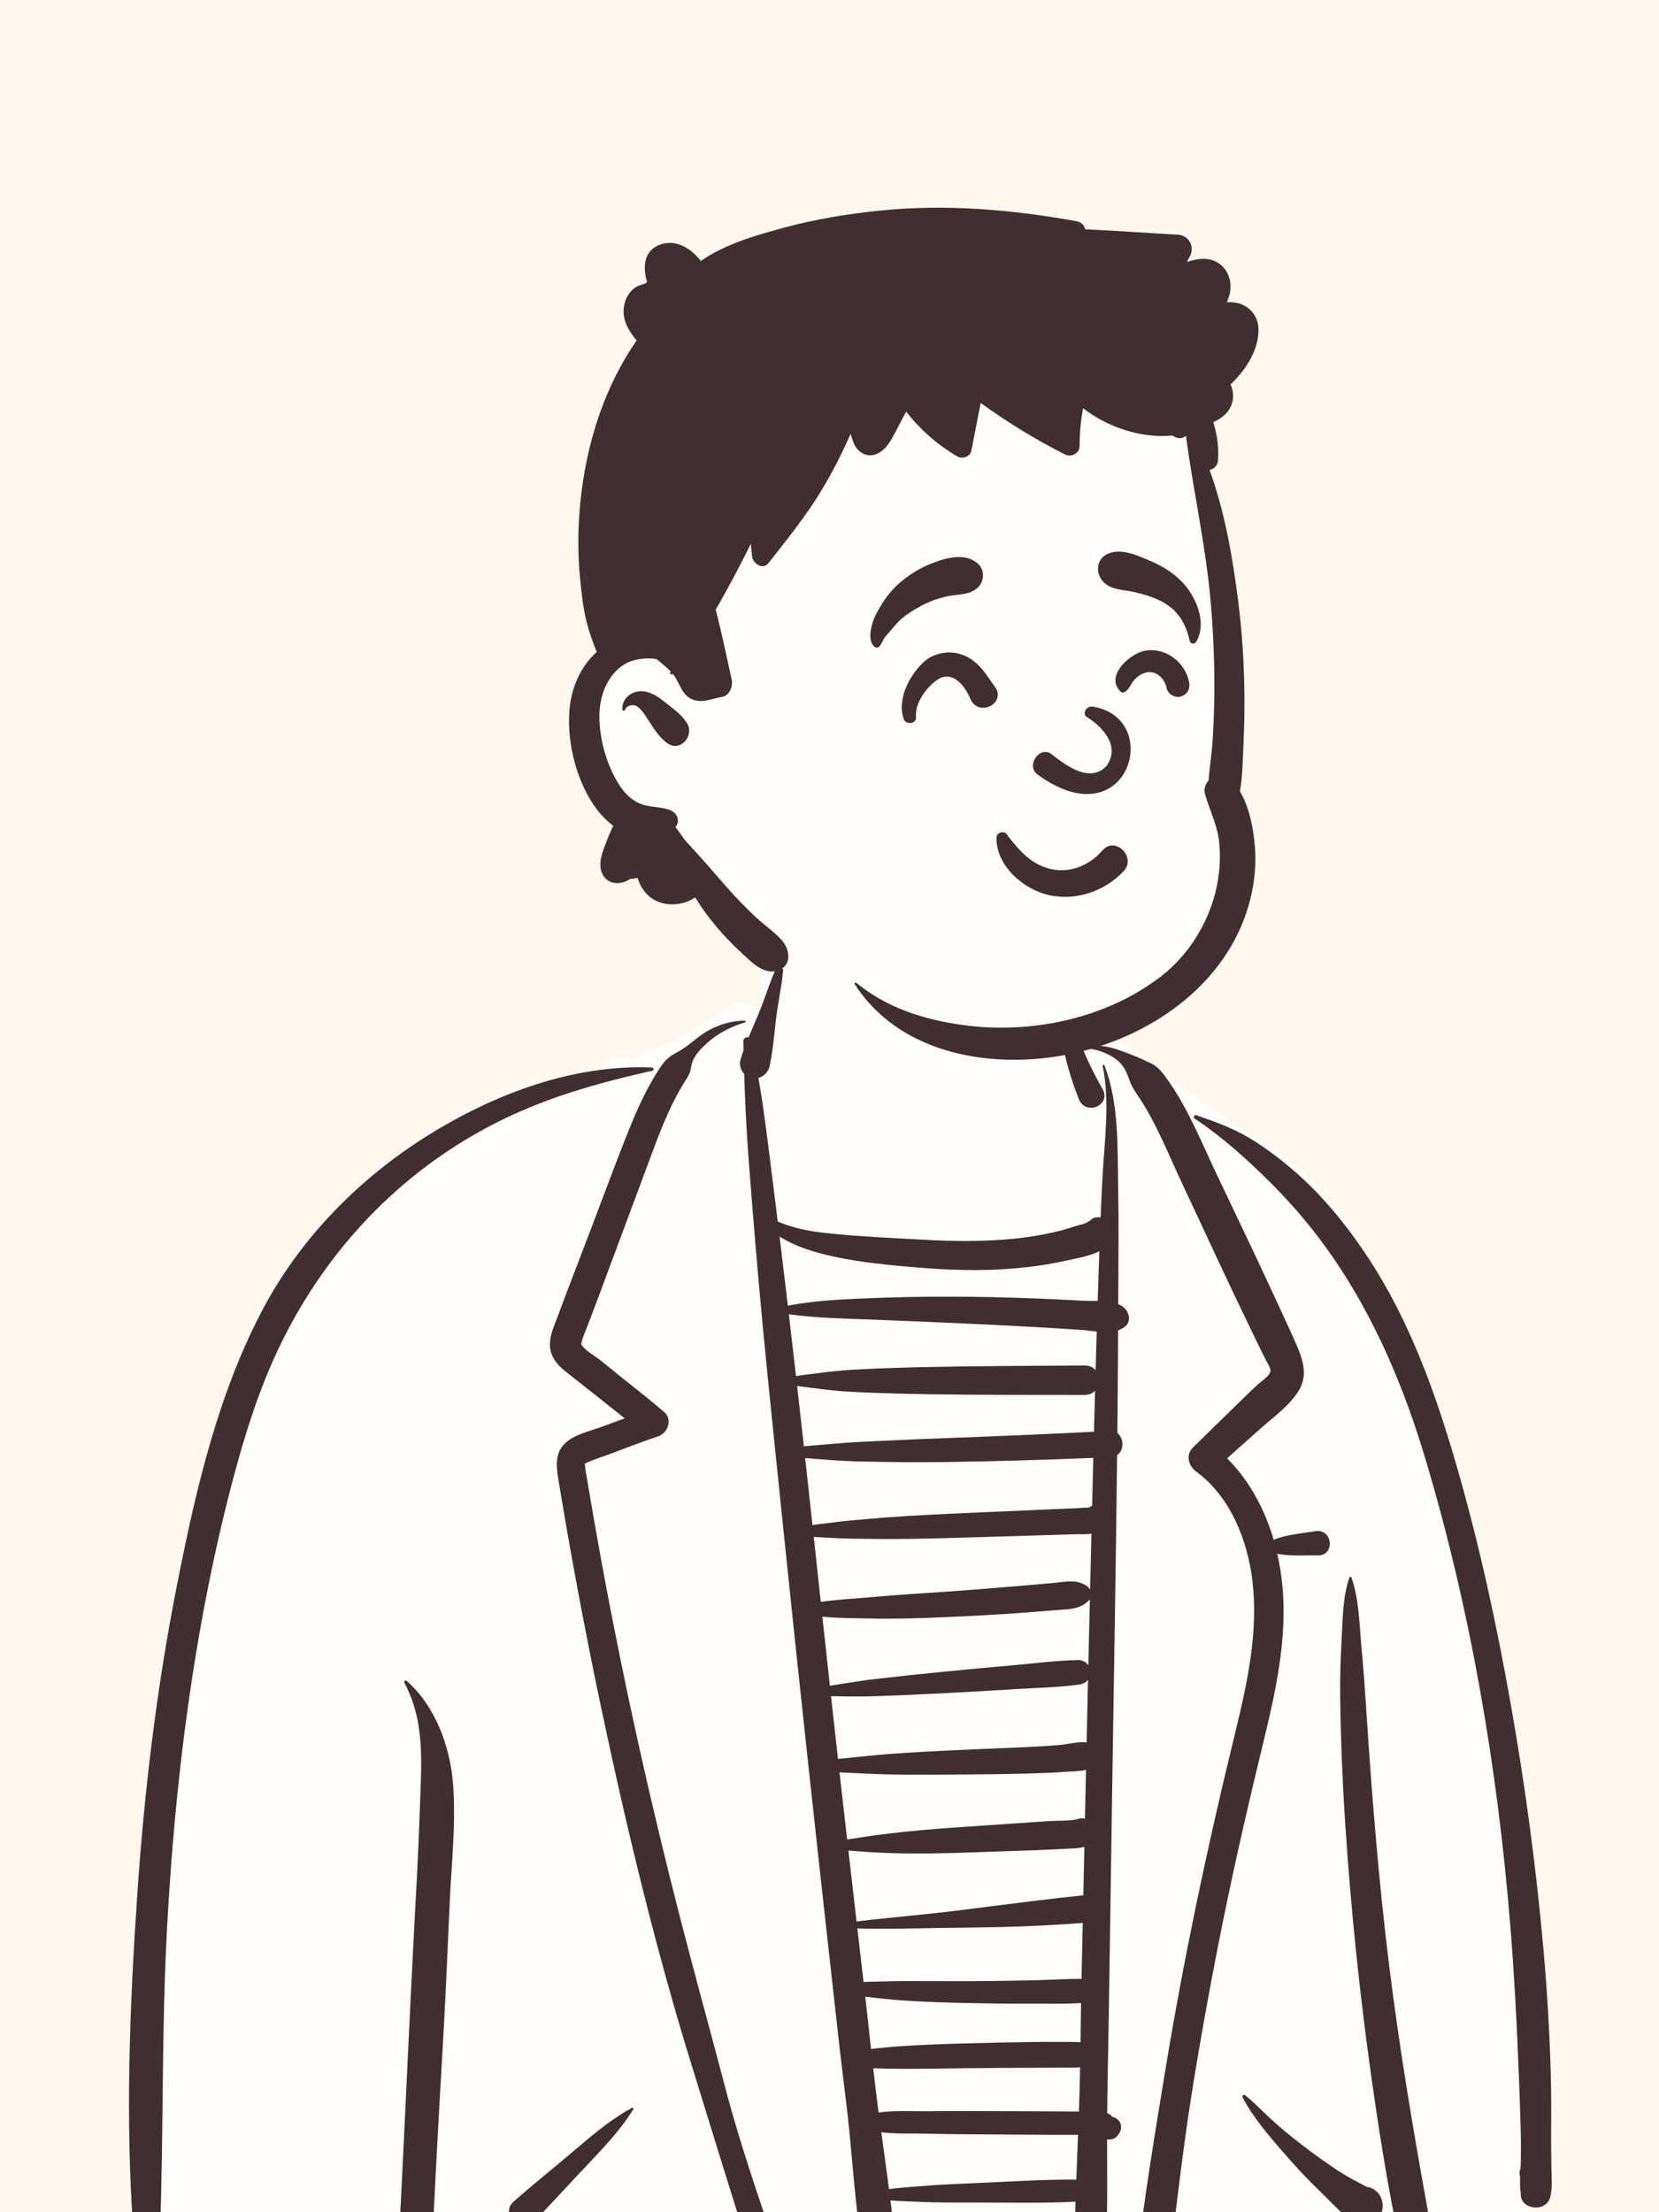
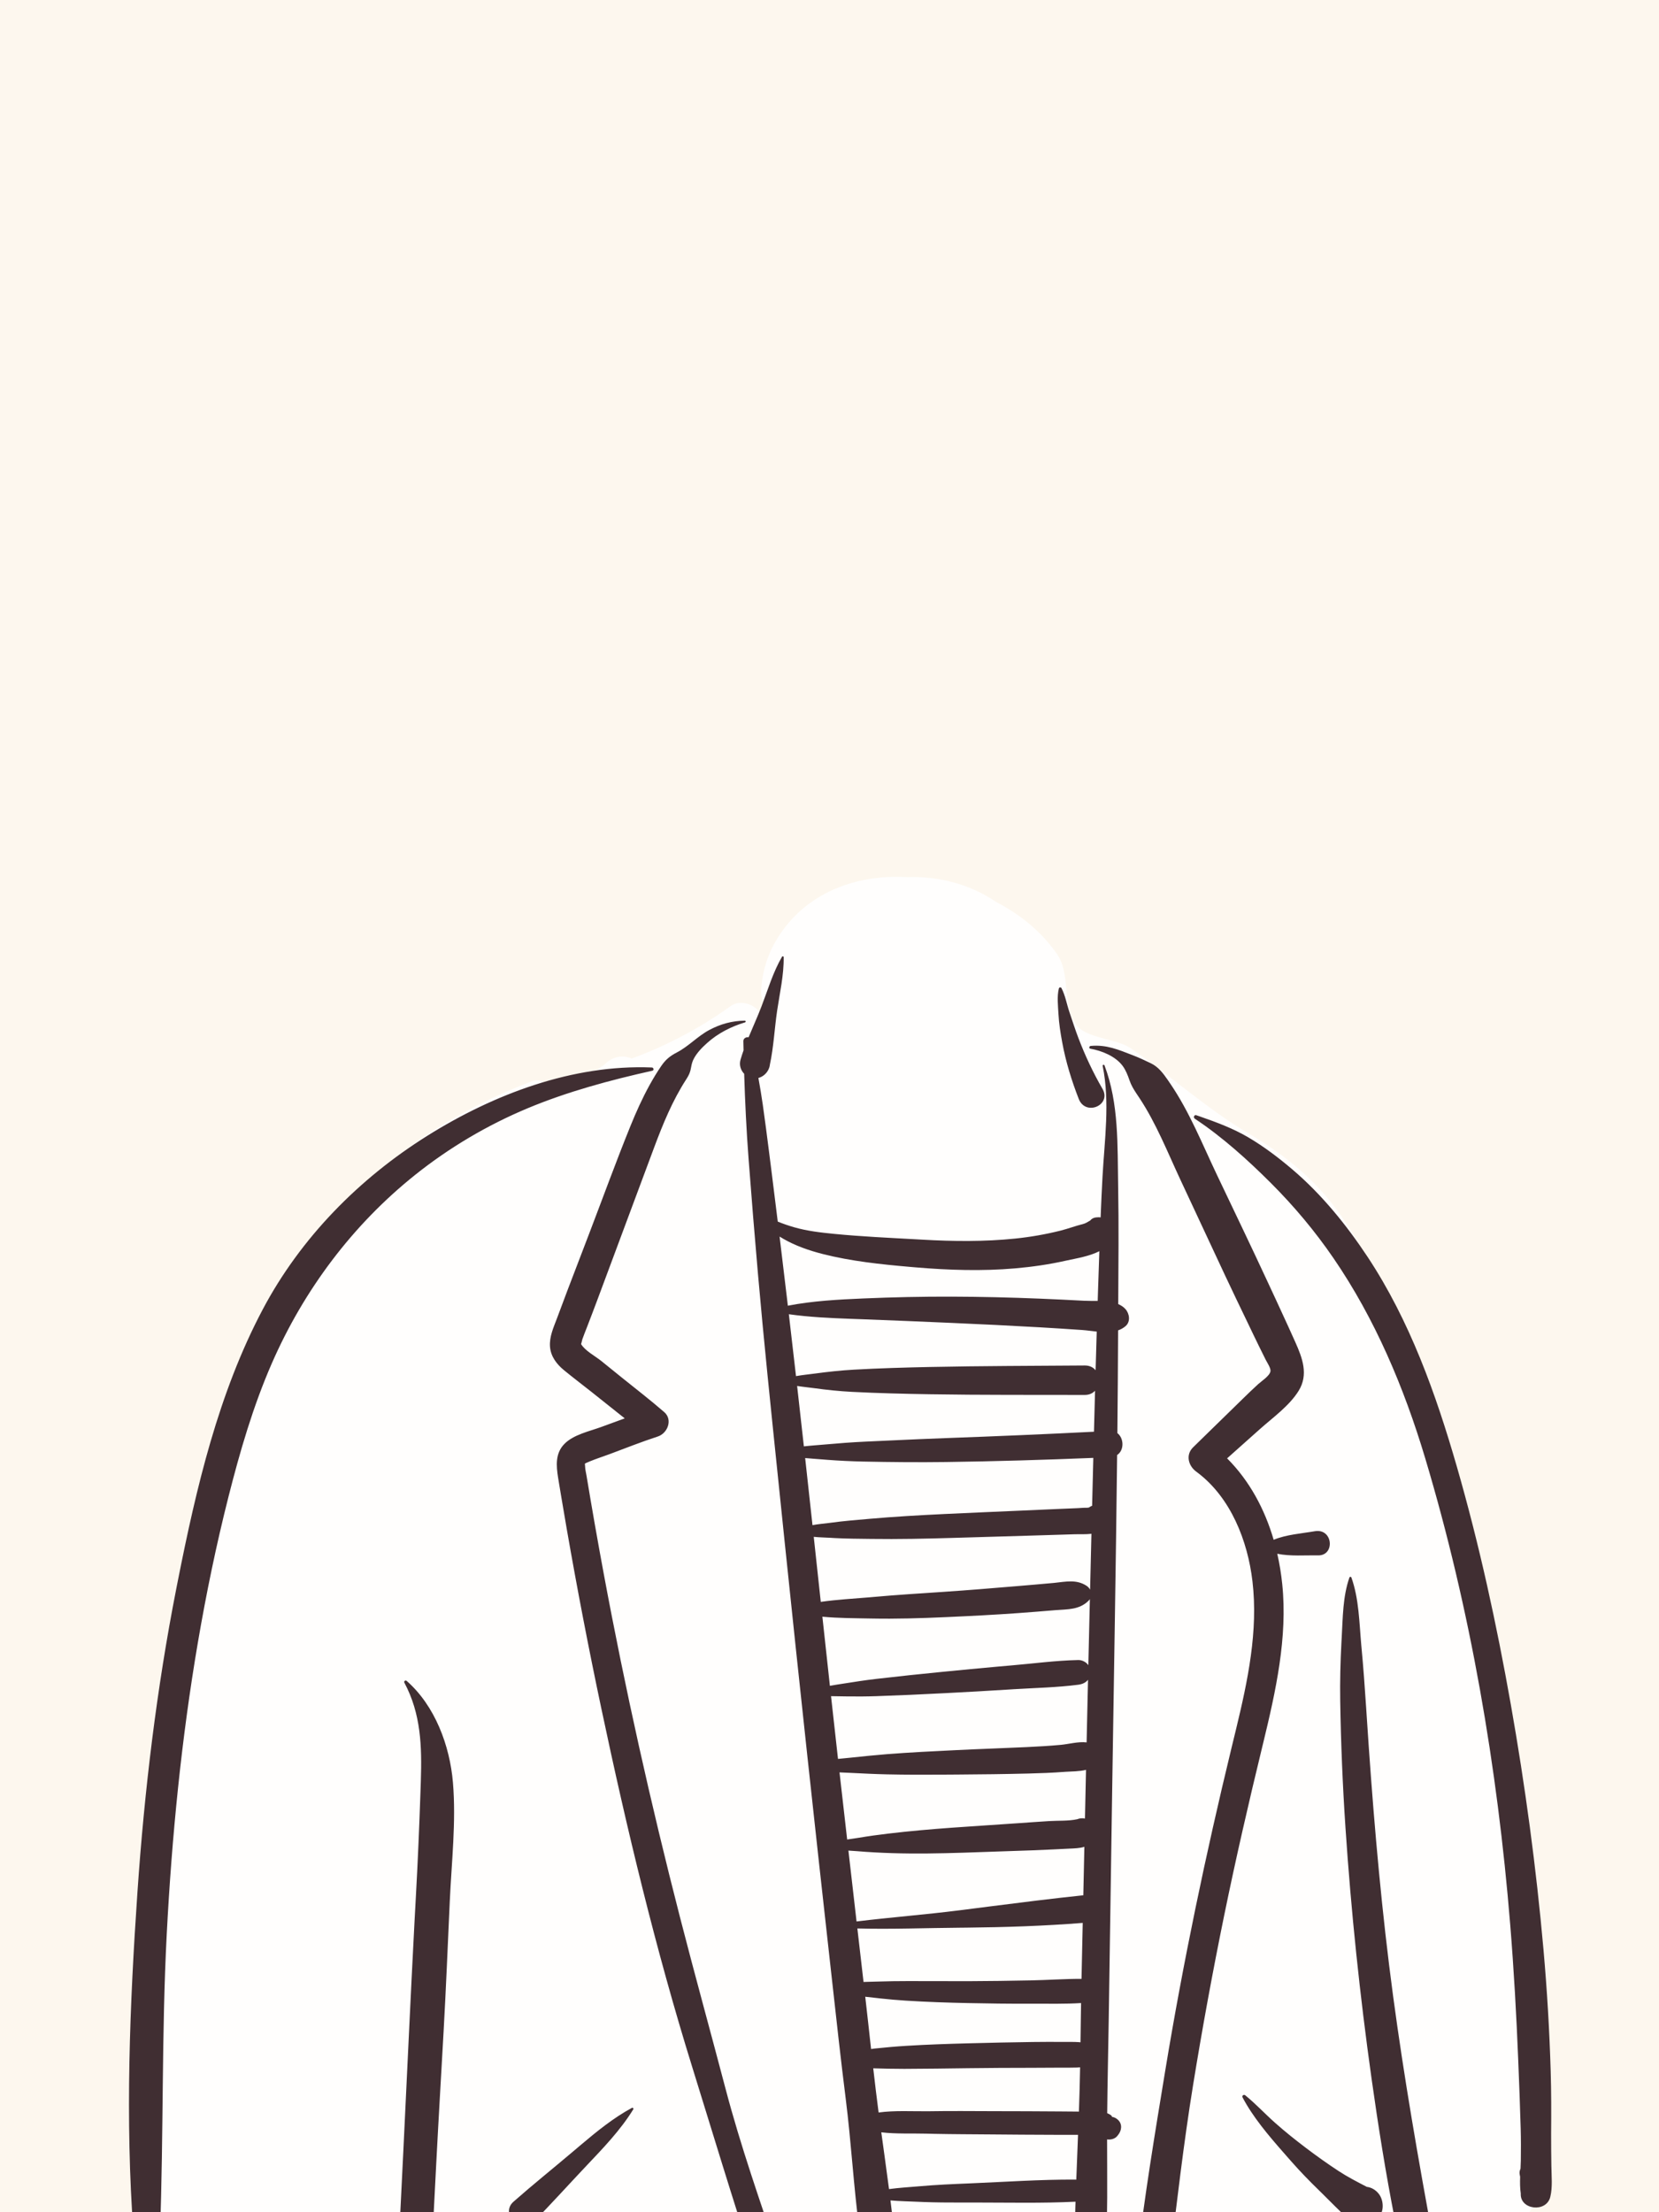
<svg xmlns="http://www.w3.org/2000/svg" width="219" height="292" viewBox="0 0 219 292" fill="none">
  <rect x="0" y="0" width="219" height="292" fill="#808080" stroke="none" />
  <g clip-path="url(#clip0_2246_4882)">
    <rect width="219" height="292" fill="#FDF7EE" />
    <path fill-rule="evenodd" clip-rule="evenodd" d="M203.451 284.163C203.062 276.934 202.584 269.71 202.011 262.492C200.87 248.115 199.376 233.727 196.891 219.515C194.438 205.493 191.006 191.858 186.061 178.496C183.767 172.297 181.283 167.008 177.679 161.436C174.271 156.167 169.922 152.597 164.504 149.416C159.623 146.55 153.952 141.578 149.27 138.369C147.316 137.03 143.294 137.119 141.954 135.137C140.199 132.542 141.337 128.57 139.567 125.984C137.545 123.026 134.712 120.729 131.517 119.06C128.029 116.699 123.922 115.631 119.804 115.778C113.731 115.41 107.615 117.342 103.716 122.284C101.77 124.75 100.634 127.595 100.477 130.745C100.436 131.565 100.699 132.211 101.133 132.677C100.876 133.021 100.62 133.364 100.366 133.71C99.569 132.529 97.704 131.902 96.462 132.793C92.398 135.709 88.006 138.028 83.371 139.727C82.286 139.214 80.973 139.452 80.044 140.289C79.667 140.629 79.267 140.92 78.849 141.166C77.13 141.632 75.385 142.021 73.614 142.322C73.059 142.416 72.589 142.731 72.233 143.155C71.705 142.662 70.98 142.425 70.169 142.734C60.814 146.299 51.979 151.837 45.263 159.34C37.823 167.653 33.916 177.993 30.941 188.587C27.72 200.056 25.662 211.809 23.934 223.582C22.182 235.512 20.457 247.487 19.252 259.486C18.574 266.238 18.315 273.051 18.622 279.833C18.775 283.222 19.085 286.6 19.578 289.957C19.693 290.743 19.813 291.647 20.007 292.55C19.418 292.436 18.717 292.933 18.836 293.73C19.667 299.278 26.377 300.894 31.005 301.533C38.574 302.578 46.183 303.157 53.825 303.202C61.336 303.245 68.844 302.764 76.339 302.332C84.022 301.89 91.706 301.445 99.389 300.995C130.173 299.191 160.958 297.406 191.742 295.601C194.554 295.436 197.766 295.213 200.175 293.582C203.477 291.347 203.647 287.794 203.451 284.163Z" fill="#FFFEFD" />
    <path fill-rule="evenodd" clip-rule="evenodd" d="M53.382 222.109C53.275 221.909 53.523 221.729 53.687 221.874C57.424 225.152 59.381 230.417 59.791 235.284C60.226 240.444 59.609 245.787 59.374 250.946C59.112 256.692 58.876 262.44 58.556 268.183C58.232 274.01 57.882 279.835 57.582 285.663L56.907 298.773C56.835 300.17 56.991 301.889 56.454 303.193C55.623 305.214 53.154 304.901 52.635 303.212L52.619 303.156L52.571 303.193C52.114 301.67 52.456 299.862 52.534 298.287L53.241 283.963C53.74 273.839 54.186 263.714 54.722 253.591L54.905 250.217C55.156 245.675 55.348 241.144 55.502 236.603L55.553 235.089C55.699 230.53 55.583 226.226 53.382 222.109ZM143.974 138.059C146.056 137.862 147.628 138.552 149.518 139.279C150.342 139.595 151.121 139.961 151.911 140.34C152.9 140.814 153.536 141.652 154.145 142.538L154.471 143.016C157.007 146.73 158.713 151.015 160.637 155.059C162.889 159.789 165.163 164.509 167.366 169.262L168.454 171.603C168.997 172.774 169.539 173.945 170.073 175.121L170.996 177.166C171.923 179.241 172.754 181.435 171.433 183.575C170.204 185.565 168.027 187.105 166.303 188.644C164.864 189.927 163.426 191.211 161.986 192.494C164.961 195.472 166.958 199.222 168.132 203.243C169.8 202.548 171.835 202.415 173.56 202.114C175.974 201.694 176.269 205.347 173.991 205.302C172.309 205.269 170.335 205.441 168.609 205.087C168.909 206.408 169.127 207.749 169.265 209.094C169.99 216.144 168.406 223.234 166.753 230.055L166.617 230.615C164.822 237.997 163.12 245.399 161.597 252.843C160.071 260.302 158.698 267.793 157.48 275.309C156.24 282.959 155.362 290.651 154.419 298.342C154.276 299.506 153.543 300.503 152.257 300.503C151.185 300.503 149.96 299.503 150.095 298.342C151.068 289.967 152.448 281.636 153.819 273.318C156.181 258.994 159.154 244.795 162.574 230.689L163.171 228.232C164.71 221.861 166.106 215.297 165.334 208.725C164.706 203.374 162.467 197.668 158.044 194.344L157.909 194.244C156.876 193.487 156.478 192.038 157.496 191.041C158.144 190.406 158.792 189.772 159.441 189.138L163.335 185.337L164.12 184.57C164.774 183.931 165.432 183.296 166.11 182.68C166.52 182.308 167.631 181.598 167.712 180.986C167.765 180.586 167.292 179.884 167.1 179.516L166.221 177.743C165.722 176.731 165.238 175.713 164.751 174.696C163.741 172.589 162.717 170.488 161.729 168.371L155.793 155.657C154.119 152.07 152.627 148.284 150.438 144.968L150.007 144.322C149.646 143.777 149.328 143.253 149.1 142.588C148.881 141.947 148.607 141.244 148.202 140.698C147.254 139.415 145.442 138.688 143.925 138.419C143.706 138.38 143.786 138.078 143.974 138.059ZM98.324 134.72C98.456 134.72 98.476 134.908 98.355 134.945C96.525 135.495 94.777 136.382 93.351 137.663C92.668 138.276 91.981 138.971 91.56 139.796C91.399 140.112 91.31 140.446 91.245 140.792L91.224 140.907C91.115 141.532 90.959 141.88 90.642 142.38L90.587 142.465C88.775 145.263 87.504 148.371 86.343 151.482L83.814 158.267L81.286 165.053C80.472 167.24 79.657 169.426 78.842 171.613C78.392 172.82 77.93 174.022 77.467 175.224C77.267 175.745 77.052 176.262 76.869 176.789C76.844 176.861 76.763 177.295 76.704 177.401L76.724 177.437C77.234 178.294 78.593 179.01 79.364 179.633L82.018 181.778C83.91 183.307 85.851 184.794 87.686 186.391C88.839 187.394 88.121 189.191 86.836 189.61C84.681 190.312 82.571 191.151 80.448 191.945C79.591 192.266 78.698 192.545 77.851 192.898L77.335 193.121C77.134 193.212 77.231 193.211 77.239 193.582C77.247 193.972 77.358 194.378 77.421 194.762C78.136 199.082 78.894 203.395 79.693 207.701C82.522 222.927 85.902 238.042 89.757 253.041C91.704 260.616 93.792 268.153 95.781 275.716C97.766 283.259 100.378 290.694 102.872 298.081C103.575 300.165 100.271 301.061 99.584 298.987C96.71 290.298 94.081 281.534 91.366 272.796C86.543 257.27 82.741 241.407 79.379 225.505C77.713 217.624 76.189 209.713 74.808 201.777C74.547 200.274 74.291 198.771 74.04 197.267L73.674 195.054C73.423 193.477 73.28 191.834 74.507 190.586C75.704 189.368 77.76 188.936 79.335 188.365L79.45 188.323C80.452 187.949 81.462 187.589 82.468 187.217C80.986 186.051 79.522 184.859 78.044 183.694C76.852 182.753 75.641 181.832 74.465 180.87C73.496 180.077 72.706 179.058 72.605 177.768C72.502 176.45 73.067 175.226 73.523 174.017L73.567 173.9C74.014 172.693 74.463 171.486 74.923 170.283L77.772 162.838C79.581 158.106 81.315 153.337 83.218 148.642C83.971 146.785 84.792 144.956 85.762 143.2C86.23 142.353 86.731 141.524 87.276 140.725C87.887 139.829 88.441 139.392 89.387 138.897C90.9 138.107 92.087 136.781 93.606 135.966C95.097 135.166 96.632 134.739 98.324 134.72ZM103.236 126.279C103.293 126.18 103.447 126.224 103.449 126.337C103.488 128.689 102.929 131.091 102.585 133.416C102.24 135.75 102.129 138.212 101.63 140.521C101.619 140.628 101.599 140.734 101.569 140.838L101.545 140.918C101.334 141.564 100.786 142.113 100.113 142.284C100.325 143.456 100.524 144.63 100.692 145.81C100.98 147.839 101.243 149.871 101.501 151.903L101.811 154.342C102.103 156.641 102.387 158.94 102.668 161.24C103.382 161.539 104.111 161.785 104.857 161.999C106.577 162.491 108.338 162.691 110.112 162.865C113.725 163.219 117.366 163.383 120.992 163.584L121.769 163.628C125.845 163.861 129.944 163.903 134.01 163.485C136.027 163.277 138.027 162.929 139.993 162.436C140.993 162.186 141.964 161.812 142.961 161.567C143.292 161.485 143.587 161.298 143.918 161.098C144.066 160.912 144.272 160.771 144.541 160.717L144.614 160.704L144.686 160.694L144.711 160.683L144.709 160.69C144.913 160.663 145.107 160.663 145.29 160.688C145.362 158.895 145.441 157.102 145.54 155.309C145.805 150.494 146.538 145.471 145.56 140.698C145.527 140.538 145.746 140.481 145.803 140.631C147.721 145.684 147.505 151.209 147.602 156.527C147.697 161.728 147.639 166.932 147.614 172.134C147.986 172.293 148.319 172.508 148.582 172.809C149.108 173.412 149.259 174.459 148.582 175.041C148.282 175.299 147.95 175.478 147.597 175.602C147.578 180.121 147.546 184.64 147.501 189.16C148.361 189.824 148.441 191.4 147.469 192.055C147.307 206.69 147.041 221.325 146.82 235.958L146.358 266.658C146.296 270.749 146.194 274.839 146.158 278.929L146.187 278.94L146.289 278.988C146.461 279.068 146.718 279.199 146.771 279.333C146.785 279.368 146.788 279.392 146.787 279.41C147.069 279.45 147.348 279.583 147.59 279.812C148.187 280.379 148.066 281.234 147.59 281.811L147.463 281.966C147.166 282.325 146.603 282.464 146.144 282.391C146.148 284.943 146.165 287.497 146.157 290.049C146.154 290.829 146.142 291.609 146.129 292.388L146.097 294.258C146.075 295.325 145.981 296.68 144.888 297.16C143.654 297.7 142.549 297.257 142.049 296.005C141.914 295.666 141.943 295.35 141.992 295.015C141.977 294.511 141.898 293.928 141.908 293.46L141.949 291.511C141.955 291.21 141.967 290.91 141.976 290.61L141.94 290.613C137.559 290.826 133.146 290.722 128.757 290.72L126.805 290.722C125.177 290.724 123.545 290.715 121.918 290.653L121.309 290.627C120.091 290.57 118.811 290.552 117.548 290.443C117.709 291.738 117.86 293.034 117.993 294.332C118.12 295.562 116.85 296.607 115.717 296.607C114.371 296.607 113.602 295.55 113.441 294.332C112.68 288.585 112.369 282.784 111.642 277.034C110.992 271.883 110.427 266.721 109.854 261.56L109.662 259.84C107.563 241.06 105.526 222.274 103.576 203.478L102.669 194.692C101.752 185.836 100.83 176.979 100.053 168.11C99.608 163.04 99.198 157.968 98.813 152.893C98.53 149.164 98.352 145.456 98.237 141.734C97.781 141.265 97.552 140.58 97.754 139.873C97.872 139.46 98.01 139.049 98.154 138.639C98.145 138.237 98.136 137.834 98.128 137.431C98.121 137.049 98.508 136.853 98.819 136.916C99.382 135.552 100.003 134.199 100.521 132.847C101.36 130.66 102.051 128.303 103.236 126.279ZM56.404 149.92C65.17 144.428 75.605 140.477 86.055 140.902C86.293 140.912 86.36 141.274 86.113 141.329C80.539 142.573 74.903 144.088 69.626 146.294C64.333 148.506 59.3 151.485 54.818 155.065C46.547 161.67 40.119 170.26 35.886 179.944C33.407 185.617 31.669 191.606 30.152 197.597C28.546 203.937 27.223 210.346 26.122 216.793C23.949 229.529 22.683 242.404 22.01 255.302C21.325 268.422 21.607 281.551 21.119 294.673C21.034 296.947 17.784 296.902 17.618 294.673C16.511 279.754 17.125 264.598 18.148 249.689C19.069 236.287 20.677 222.913 23.265 209.727L23.491 208.584C25.91 196.384 28.829 183.889 34.68 172.84C39.674 163.408 47.385 155.571 56.404 149.92ZM178.132 208.227C178.177 208.096 178.35 208.098 178.396 208.227C179.396 211.024 179.432 214.179 179.697 217.127L179.718 217.353C179.973 220.042 180.165 222.734 180.343 225.428L180.409 226.438C181.125 237.429 182.02 248.407 183.368 259.34C184.712 270.232 186.528 281.047 188.492 291.842C188.711 293.044 188.179 294.268 186.918 294.614C185.807 294.919 184.38 294.235 184.145 293.04C182.925 286.844 181.939 280.64 181.059 274.391C179.511 263.386 178.355 252.331 177.612 241.243C177.239 235.674 177.009 230.107 176.918 224.526C176.876 221.937 176.943 219.341 177.081 216.754L177.114 216.157C177.266 213.513 177.251 210.749 178.132 208.227ZM83.411 278.231C83.528 278.168 83.673 278.298 83.599 278.419C81.902 281.177 79.605 283.555 77.386 285.898C75.066 288.348 72.803 290.871 70.436 293.273C68.726 295.008 65.975 292.209 67.78 290.617C70.317 288.38 72.97 286.253 75.553 284.065L76.683 283.108C78.8 281.32 80.981 279.547 83.411 278.231ZM164.029 276.85C163.903 276.609 164.192 276.413 164.389 276.573C165.758 277.686 166.985 279.014 168.307 280.188C169.616 281.352 170.975 282.437 172.37 283.495C173.771 284.558 175.202 285.578 176.672 286.544C177.892 287.344 179.149 287.986 180.426 288.651C181.017 288.727 181.565 289.017 182.003 289.567C182.696 290.437 182.77 292.077 181.809 292.833L181.636 292.968C180.514 293.849 179.182 293.957 178.078 292.968C176.845 291.864 175.68 290.649 174.495 289.483L174.14 289.135C172.867 287.898 171.626 286.622 170.455 285.288L169.396 284.083C167.43 281.842 165.384 279.427 164.029 276.85ZM157.723 147.662C157.495 147.511 157.635 147.105 157.917 147.202L158.432 147.38C160.587 148.129 162.804 148.959 164.76 150.111C166.862 151.349 168.803 152.824 170.657 154.407C174.495 157.682 177.761 161.709 180.536 165.907C186.104 174.331 189.547 183.979 192.327 193.632C195.292 203.924 197.574 214.438 199.438 224.982C201.331 235.697 202.792 246.509 203.752 257.348C204.225 262.687 204.543 268.03 204.702 273.388C204.785 276.144 204.782 278.899 204.759 281.656C204.753 282.365 204.758 283.074 204.766 283.783L204.793 285.909C204.807 287.254 204.968 288.666 204.649 289.98C204.134 292.094 200.637 291.7 200.752 289.539C200.647 288.82 200.642 288.077 200.67 287.332C200.653 287.236 200.635 287.138 200.615 287.039C200.558 286.753 200.606 286.489 200.719 286.261C200.737 285.904 200.753 285.549 200.759 285.2C200.782 283.781 200.78 282.366 200.741 280.947C200.658 277.955 200.539 274.962 200.419 271.971C200.179 265.994 199.844 260.014 199.36 254.052C197.673 233.298 194.112 212.425 188.131 192.458C185.353 183.186 181.523 174.084 176.031 166.072C173.593 162.514 170.842 159.229 167.793 156.18C164.724 153.111 161.343 150.059 157.723 147.662ZM116.336 281.453L116.75 284.45C116.957 285.949 117.163 287.448 117.357 288.948C118.68 288.767 120.034 288.692 121.309 288.579C123.54 288.381 125.788 288.285 128.026 288.193C132.655 288.002 137.307 287.671 141.94 287.694C141.988 287.694 142.033 287.698 142.078 287.701L142.308 281.788L139.052 281.783C136.294 281.778 133.536 281.755 130.778 281.731C128.294 281.71 125.809 281.706 123.325 281.655L122.261 281.629C120.377 281.579 118.297 281.683 116.336 281.453ZM142.581 272.87C142.448 272.885 142.313 272.898 142.169 272.904C141.524 272.932 140.874 272.913 140.229 272.918C138.855 272.93 137.481 272.939 136.107 272.939C133.359 272.939 130.611 272.955 127.864 272.989C125.035 273.023 122.209 273.072 119.38 273.077C118.01 273.08 116.643 273.044 115.273 273.005C115.495 274.952 115.727 276.896 115.982 278.837C118.11 278.549 120.398 278.694 122.477 278.674L122.747 278.671C125.586 278.622 128.426 278.658 131.265 278.662C134.185 278.665 137.105 278.675 140.025 278.698L142.425 278.718L142.429 278.597C142.5 276.69 142.545 274.78 142.581 272.87ZM114.218 263.558C114.484 265.856 114.734 268.157 114.988 270.458C115.157 270.432 115.329 270.409 115.503 270.391C116.876 270.247 118.245 270.124 119.622 270.039C122.368 269.869 125.114 269.779 127.864 269.706C130.692 269.63 133.52 269.572 136.349 269.532C137.724 269.512 139.097 269.514 140.472 269.524C141.116 269.528 141.768 269.508 142.411 269.551C142.488 269.556 142.561 269.564 142.634 269.573L142.682 266.119C142.691 265.543 142.699 264.967 142.709 264.392C140.584 264.523 138.425 264.473 136.302 264.474L135.813 264.475C133.146 264.487 130.478 264.45 127.811 264.395C125.06 264.338 122.314 264.248 119.568 264.072C118.455 264.001 117.351 263.906 116.244 263.784L115.691 263.721C115.209 263.664 114.714 263.618 114.218 263.558ZM142.928 253.811C137.812 254.217 132.723 254.386 127.594 254.437L126.824 254.444C122.291 254.478 117.721 254.665 113.177 254.545C113.449 256.899 113.72 259.254 113.993 261.608C114.643 261.578 115.297 261.577 115.933 261.554C117.227 261.508 118.516 261.496 119.811 261.493C122.477 261.487 125.144 261.51 127.811 261.505C130.559 261.499 133.307 261.453 136.055 261.401C138.283 261.359 140.535 261.192 142.769 261.198L142.928 253.811ZM143.144 243.766C142.552 243.963 141.852 243.975 141.084 244.011L139.104 244.109C138.186 244.154 137.268 244.196 136.349 244.23C133.289 244.342 130.228 244.447 127.167 244.544C124.03 244.643 120.879 244.701 117.741 244.602C116.205 244.554 114.681 244.473 113.149 244.345C112.77 244.314 112.384 244.293 111.997 244.266C112.354 247.385 112.712 250.504 113.071 253.623C117.593 253.069 122.15 252.723 126.666 252.149L130.75 251.628C134.831 251.107 138.91 250.596 143.006 250.166L143.144 243.766ZM143.362 233.61C142.492 233.825 141.501 233.814 140.666 233.867L140.511 233.877C138.928 233.997 137.342 234.057 135.755 234.096C132.646 234.173 129.535 234.211 126.425 234.23L124.555 234.242C122.062 234.256 119.57 234.263 117.076 234.205C115.476 234.168 113.88 234.089 112.282 234.009C111.803 233.985 111.313 233.969 110.822 233.945C111.156 236.898 111.494 239.851 111.831 242.804C112.356 242.72 112.883 242.657 113.386 242.572C114.675 242.354 115.961 242.181 117.258 242.025C120.069 241.689 122.894 241.446 125.717 241.242C128.616 241.032 131.517 240.854 134.417 240.651L136.47 240.506C137.154 240.459 137.839 240.413 138.524 240.371C139.693 240.299 141.052 240.38 142.212 240.126C142.526 239.995 142.875 239.965 143.224 240.04L143.362 233.61ZM143.626 221.722C143.325 222.104 142.875 222.304 142.339 222.374C139.548 222.736 136.684 222.794 133.869 222.964L133.373 222.996C130.466 223.187 127.557 223.338 124.648 223.492C121.66 223.651 118.672 223.78 115.681 223.884C114.411 223.928 113.135 223.933 111.864 223.917L111.319 223.909C110.797 223.9 110.25 223.901 109.702 223.884C110.005 226.645 110.311 229.407 110.622 232.167C111.181 232.107 111.74 232.06 112.282 232.003C113.879 231.834 115.475 231.667 117.076 231.541C120.11 231.302 123.146 231.158 126.186 231.008C129.296 230.854 132.407 230.752 135.517 230.607C137.025 230.536 138.533 230.449 140.036 230.31C141.09 230.213 142.342 229.854 143.441 229.986C143.501 227.231 143.564 224.477 143.626 221.722ZM143.871 211.073C143.823 211.147 143.768 211.218 143.7 211.284C142.471 212.498 140.956 212.405 139.328 212.532L139.228 212.54C137.631 212.674 136.034 212.802 134.436 212.917C131.242 213.147 128.041 213.309 124.842 213.452C121.569 213.599 118.274 213.701 114.997 213.634C112.898 213.591 110.7 213.599 108.56 213.394C108.888 216.436 109.219 219.477 109.552 222.518C110.154 222.404 110.76 222.318 111.333 222.227C112.779 222 114.227 221.771 115.681 221.604C118.587 221.27 121.494 220.957 124.406 220.674C126.896 220.433 129.385 220.188 131.877 219.968L133.373 219.838C136.346 219.588 139.357 219.176 142.339 219.115C142.831 219.105 143.387 219.372 143.668 219.795C143.734 216.887 143.803 213.98 143.871 211.073ZM144.077 202.452C143.318 202.544 142.5 202.492 141.799 202.515C140.028 202.572 138.256 202.626 136.484 202.678L125.853 202.992C122.234 203.099 118.602 203.179 114.981 203.127C113.388 203.105 111.788 203.102 110.196 203.016L109.666 202.984C109.01 202.94 108.206 202.934 107.421 202.854L108.348 211.439C110.478 211.131 112.673 211.016 114.785 210.836L115.237 210.796C118.352 210.512 121.482 210.324 124.602 210.113C127.803 209.897 131 209.634 134.197 209.364C135.794 209.23 137.392 209.096 138.989 208.949L139.186 208.93C140.694 208.773 142.112 208.438 143.448 209.327C143.643 209.456 143.796 209.63 143.901 209.825C143.959 207.367 144.016 204.909 144.077 202.452ZM144.325 192.433C137.851 192.694 131.375 192.892 124.896 192.978C121.249 193.027 117.607 192.993 113.96 192.917C112.379 192.884 110.785 192.808 109.205 192.687L108.613 192.639C107.862 192.576 107.073 192.53 106.287 192.455C106.612 195.406 106.934 198.358 107.254 201.311C108.026 201.167 108.834 201.101 109.512 201.014L109.666 200.994C111.349 200.762 113.048 200.627 114.739 200.479C118.033 200.188 121.343 200.002 124.645 199.843C128.027 199.68 131.411 199.542 134.793 199.392L138.175 199.241C138.739 199.216 139.303 199.191 139.867 199.167C140.672 199.133 141.478 199.101 142.283 199.067C142.68 199.051 143.093 198.997 143.491 199.018L143.604 199.002C143.656 198.996 143.702 198.99 143.745 198.986C143.853 198.904 143.969 198.835 144.093 198.783L144.168 198.754L144.325 192.433ZM105.225 182.939C105.526 185.596 105.823 188.254 106.117 190.912C107.04 190.807 107.974 190.748 108.856 190.669C110.634 190.51 112.42 190.37 114.203 190.288L117.767 190.123C120.143 190.013 122.519 189.907 124.896 189.82C131.403 189.583 137.91 189.311 144.412 188.979C144.458 187.176 144.506 185.373 144.554 183.571C144.242 183.905 143.791 184.125 143.198 184.123C136.371 184.105 129.539 184.144 122.713 184.032C119.296 183.976 115.883 183.893 112.47 183.718C110.8 183.632 109.121 183.458 107.463 183.228C106.757 183.13 105.983 183.061 105.225 182.939ZM104.133 173.471C104.454 176.193 104.768 178.916 105.078 181.639C105.926 181.487 106.802 181.407 107.593 181.299C109.292 181.068 111.002 180.884 112.714 180.788C116.045 180.599 119.377 180.505 122.713 180.434C129.539 180.289 136.371 180.29 143.198 180.236C143.84 180.231 144.316 180.485 144.628 180.863C144.676 179.163 144.726 177.464 144.777 175.764C144.118 175.694 143.464 175.596 142.859 175.553C141 175.424 139.14 175.305 137.279 175.198C133.395 174.976 129.509 174.786 125.623 174.617C121.736 174.448 117.848 174.282 113.959 174.138L112.259 174.076C109.555 173.976 106.805 173.849 104.133 173.471ZM102.91 163.22C103.244 165.977 103.573 168.734 103.901 171.492L104.001 172.345C107.253 171.713 110.68 171.528 113.959 171.389C117.848 171.223 121.73 171.138 125.623 171.15C129.511 171.162 133.394 171.254 137.279 171.414C139.22 171.494 141.161 171.587 143.101 171.692C143.635 171.721 144.26 171.706 144.904 171.715C144.918 171.282 144.93 170.849 144.945 170.416C145.004 168.66 145.062 166.905 145.122 165.151C143.81 165.824 142.104 166.096 140.785 166.383L140.634 166.416C138.457 166.905 136.233 167.222 134.01 167.416C129.645 167.797 125.235 167.654 120.874 167.286L120.11 167.22C116.281 166.888 112.311 166.468 108.598 165.52C106.83 165.069 105.002 164.438 103.417 163.523C103.253 163.428 103.083 163.327 102.91 163.22ZM139.782 130.462C139.82 130.313 140.043 130.279 140.117 130.418C140.633 131.397 140.824 132.573 141.182 133.622C141.568 134.75 141.927 135.887 142.352 137.001C143.24 139.329 144.288 141.567 145.537 143.724C146.774 145.859 143.31 147.384 142.4 145.046C141.46 142.633 140.688 140.138 140.221 137.588C139.992 136.344 139.789 135.083 139.723 133.819C139.666 132.734 139.514 131.521 139.782 130.462Z" fill="#402E32" />
-     <path fill-rule="evenodd" clip-rule="evenodd" d="M121.979 32.361C135.837 32.361 150.169 43.098 155.249 49.95C159.519 55.711 161.819 81.76 161.819 99.365C161.819 103.047 163.851 109.988 163.258 113.509C161.085 126.415 151.615 137.238 132.873 137.238C114.13 137.238 100.692 129.812 86.761 109.872C80.002 109.872 76.727 104.69 76.679 96.513C76.631 88.335 83.203 85.36 83.203 85.36C83.203 85.36 80.86 53.089 86.761 44.687C92.663 36.285 108.122 32.361 121.979 32.361Z" fill="#FFFEFD" />
-     <path fill-rule="evenodd" clip-rule="evenodd" d="M116.148 27.798C124.897 26.912 133.47 27.656 142.093 29.196C142.752 29.315 143.125 29.747 143.264 30.267C147.325 30.452 151.391 30.75 155.447 30.972C156.918 31.052 157.753 32.506 157.082 33.819C156.948 34.08 156.808 34.334 156.667 34.587L156.845 34.529C158.065 34.137 159.383 33.944 160.572 34.566C162.085 35.356 162.678 37.1 162.344 38.705C162.258 39.115 162.114 39.508 161.951 39.891C162.283 39.869 162.617 39.877 162.949 39.921C164.716 40.155 166.029 41.509 166.121 43.312C166.258 46.034 164.503 48.796 162.436 50.745C162.736 51.363 162.851 52.09 162.726 52.826C162.478 54.283 161.404 55.155 160.16 55.724C160.679 57.371 160.924 59.093 160.779 60.853C160.731 61.44 160.217 61.925 159.675 62.044C161.697 67.61 162.72 73.586 163.456 79.409C163.981 83.552 164.24 87.718 164.271 91.892C164.287 93.777 164.256 95.664 164.176 97.548L164.145 98.255C164.047 100.292 164.042 102.432 163.676 104.447C164.926 106.572 165.428 109.209 165.641 111.59C165.904 114.537 165.487 117.577 164.557 120.381C161.047 130.973 150.456 137.658 139.818 139.395C129.971 141.003 118.576 138.839 112.822 129.897C112.731 129.756 112.924 129.639 113.036 129.732C117.154 133.079 121.929 134.572 127.118 135.299C136.089 136.553 146.173 134.425 153.372 128.785C156.828 126.077 159.32 122.135 160.416 117.892C160.974 115.723 161.167 113.461 160.947 111.229C160.723 108.965 159.72 107.033 159.088 104.894C158.876 104.171 159.1 103.5 159.542 103.022C159.666 101.285 159.959 99.534 160.071 97.802C160.196 95.832 160.272 93.864 160.298 91.892C160.35 87.804 160.179 83.707 159.835 79.636C159.205 72.18 157.533 64.905 156.552 57.513C156.189 57.838 155.668 57.972 155.123 57.688L155.066 57.657L154.768 57.486C154.751 57.486 154.732 57.489 154.714 57.491C152.677 57.689 150.563 57.406 148.611 56.798C146.568 56.164 144.672 55.188 142.978 53.888C142.656 55.52 142.522 57.169 142.52 58.833C142.517 59.872 141.417 60.411 140.543 59.967C136.67 58.001 132.97 55.734 129.458 53.188C129.048 55.288 128.638 57.388 128.226 59.491C128.067 60.301 127.035 60.628 126.373 60.243C123.743 58.713 121.471 56.71 119.621 54.329C119.252 55.035 118.881 55.741 118.508 56.445L117.947 57.501C117.393 58.537 116.651 59.684 115.438 60.016C114.154 60.367 113.083 59.535 112.651 58.374C112.519 58.013 112.397 57.642 112.285 57.269C111.191 59.765 109.957 62.204 108.561 64.532C106.467 68.023 103.953 71.133 101.447 74.324C100.685 75.293 99.382 74.368 99.277 73.427C99.216 72.873 99.165 72.317 99.121 71.763C97.66 74.709 96.137 77.627 94.476 80.461L94.714 81.393C95.399 84.144 95.968 86.915 96.586 89.681C96.786 90.574 96.311 91.85 95.269 92.001C94.022 92.183 92.843 92.82 91.567 92.382C90.175 91.904 89.9 90.701 89.243 89.562C89.112 89.335 88.96 89.126 88.796 88.928L88.754 88.982C88.651 89.116 88.407 88.97 88.468 88.816L88.54 88.639C87.975 88.04 87.3 87.54 86.679 87.003C85.203 86.754 83.543 87.026 82.526 87.626C80.21 88.992 79.146 91.807 79.124 94.396C79.097 97.426 80.036 100.832 81.623 103.423C82.321 104.562 83.278 105.591 84.541 106.096C85.796 106.599 87.155 106.443 88.432 106.916C89.276 107.231 89.796 108.168 89.286 109.016C89.252 109.075 89.213 109.129 89.176 109.185L89.555 109.689C89.817 110.038 90.089 110.411 90.343 110.8C90.992 111.547 91.675 112.266 92.337 113.001C93.559 114.354 94.745 115.745 95.948 117.119C97.083 118.414 98.284 119.631 99.521 120.829C100.69 121.964 102.15 122.918 103.223 124.128C104.268 125.309 104.551 127.37 102.833 128.053C100.932 128.811 99.249 127.035 97.969 125.851L97.915 125.801C95.57 123.643 93.451 121.177 91.769 118.462C90.103 119.596 87.693 119.705 86.033 118.571C85.16 117.974 84.49 116.972 84.165 115.881C83.858 115.95 83.551 115.99 83.252 115.986C83.098 116.075 82.943 116.162 82.787 116.243C81.549 116.887 80.029 116.599 79.463 115.23C78.948 113.988 79.479 112.576 79.943 111.379L80.039 111.132C80.303 110.449 80.593 109.705 80.954 109.004C79.949 108.248 79.09 107.309 78.362 106.24C75.92 102.642 74.699 97.379 75.239 93.086C75.563 90.495 76.781 87.811 78.775 86.064L78.702 85.874C78.143 84.457 77.635 83.034 77.306 81.536C76.92 79.785 76.732 77.969 76.561 76.186C76.2 72.419 76.298 68.567 76.779 64.815C77.682 57.752 79.971 50.819 84.034 44.941C82.882 43.563 81.969 41.94 82.445 40.074C82.662 39.218 83.158 38.406 83.905 37.915C84.317 37.644 84.808 37.603 85.22 37.379L85.344 37.31C85.525 37.205 85.387 37.216 85.279 36.725C84.852 34.763 85.206 32.867 87.365 32.216C89.398 31.604 91.321 32.904 92.524 34.453C95.673 32.221 99.821 31.052 103.47 30.059C107.619 28.935 111.875 28.232 116.148 27.798ZM82.143 93.595C82.128 91.997 83.644 91.012 85.135 91.273C86.136 91.447 86.972 92.045 87.756 92.662L88.138 92.965C89.094 93.714 90.19 94.523 90.76 95.584C91.594 97.15 89.83 99.258 88.183 98.16C87.053 97.403 86.329 96.19 85.587 95.063L85.511 94.947C85.174 94.442 84.879 93.905 84.417 93.5L84.317 93.413C84.166 93.284 84.003 93.166 83.807 93.11C83.429 93.001 82.729 93.153 82.562 93.603L82.548 93.649C82.487 93.876 82.145 93.827 82.143 93.595Z" fill="#402E32" />
-     <path fill-rule="evenodd" clip-rule="evenodd" d="M143.456 117.968C141.658 118.489 139.728 118.535 137.896 117.998C136.233 117.51 134.527 116.437 133.303 115.017C132.217 113.755 131.513 112.222 131.541 110.586C131.544 110.399 131.611 110.243 131.713 110.122C131.824 109.992 131.979 109.902 132.144 109.864C132.315 109.824 132.495 109.838 132.648 109.907C132.787 109.97 132.906 110.077 132.98 110.234C133.168 110.481 133.355 110.724 133.543 110.961C135.055 112.826 136.519 114.221 138.792 114.721C140.025 114.992 141.257 114.872 142.387 114.458C143.597 114.015 144.69 113.235 145.547 112.238C145.935 111.787 146.392 111.603 146.839 111.6C147.346 111.597 147.846 111.832 148.224 112.208C148.595 112.578 148.843 113.08 148.865 113.606C148.885 114.067 148.735 114.549 148.334 114.979C147.015 116.395 145.305 117.433 143.456 117.968ZM143.4 94.598C145.243 95.718 148.051 98.329 146.068 101.105C143.735 103.553 140.375 100.747 138.719 99.477C137.184 98.493 135.459 101.024 136.884 102.172C148.848 111.027 153.703 94.891 144.332 93.281C143.3 93.104 142.917 94.252 143.4 94.598ZM126.161 89.671C125.569 89.292 124.872 89.162 124.1 89.513C123.496 89.788 122.438 90.702 121.701 91.904C121.197 92.727 120.84 93.692 120.914 94.697C120.932 94.93 120.845 95.102 120.709 95.229C120.602 95.33 120.447 95.404 120.264 95.427C120.109 95.447 119.936 95.429 119.795 95.385C119.527 95.301 119.385 95.127 119.332 94.986C118.816 93.616 119.038 92.088 119.616 90.71C120.396 88.85 121.813 87.291 122.741 86.789C124.329 85.929 126.203 85.89 127.793 86.766C129.147 87.511 129.994 88.715 130.836 89.942C131.015 90.203 131.192 90.462 131.376 90.717C131.744 91.226 131.78 91.732 131.638 92.165C131.48 92.646 131.078 93.051 130.574 93.263C130.109 93.459 129.569 93.487 129.091 93.285C128.688 93.115 128.317 92.784 128.083 92.221C127.688 91.273 127.031 90.227 126.161 89.671ZM156.243 91.78C155.838 91.991 155.52 92.055 155.07 91.92C154.822 91.845 154.576 91.702 154.383 91.51C154.192 91.319 154.055 91.082 154.001 90.818C153.869 90.169 153.514 89.561 153.007 89.165C152.574 88.826 152.028 88.646 151.422 88.747C150.767 88.857 150.144 89.276 149.715 89.77C149.571 89.936 149.459 90.124 149.346 90.311C149.134 90.659 148.929 90.984 148.637 91.24C148.527 91.338 148.36 91.405 148.199 91.405C148.133 91.405 148.067 91.395 148.003 91.375C147.352 90.722 147.227 90.226 147.248 89.734C147.27 89.219 147.473 88.697 147.802 88.21C148.572 87.068 150.035 86.132 151.023 85.919C152.375 85.629 153.718 85.978 154.794 86.733C155.902 87.509 156.723 88.715 156.979 90.075C157.04 90.402 157.014 90.755 156.89 91.062C156.768 91.361 156.555 91.617 156.243 91.78ZM129.143 77.493C128.332 78.283 127.371 78.405 126.399 78.514C125.86 78.575 125.429 78.624 125.005 78.72C123.839 78.983 122.687 79.379 121.636 79.95C120.537 80.546 119.339 81.266 118.478 82.187C118.273 82.406 118.08 82.636 117.886 82.867C117.71 83.077 117.54 83.28 117.361 83.475C117.155 83.699 116.96 83.934 116.766 84.168C116.646 84.366 116.622 84.415 116.598 84.466C116.562 84.542 116.519 84.627 116.471 84.718C116.405 84.843 116.327 84.98 116.246 85.104C116.111 85.331 116.038 85.394 115.976 85.422C115.872 85.468 115.773 85.491 115.677 85.478C115.588 85.467 115.503 85.424 115.42 85.353C115.003 85.001 114.88 84.424 114.893 83.811C114.912 82.881 115.255 81.851 115.572 81.218C116.307 79.747 117.328 78.218 118.554 77.12C119.954 75.866 121.486 74.918 123.245 74.264C124.338 73.857 125.604 73.484 126.795 73.531C127.652 73.565 128.47 73.82 129.146 74.456C129.561 74.847 129.76 75.402 129.76 75.957C129.76 76.523 129.553 77.093 129.143 77.493ZM157.894 84.73C157.842 84.814 157.771 84.873 157.691 84.908C157.608 84.944 157.515 84.955 157.426 84.94C157.337 84.925 157.252 84.885 157.185 84.823C157.121 84.764 157.072 84.686 157.05 84.59C156.512 82.225 155.465 80.465 153.233 79.33C152.134 78.772 150.871 78.417 149.676 78.134C149.328 78.052 148.961 77.999 148.592 77.945C147.433 77.776 146.266 77.582 145.51 76.646C145.055 76.082 144.864 75.36 144.972 74.701C145.074 74.08 145.437 73.51 146.097 73.169C147.74 72.32 149.782 73.153 151.441 73.863C151.564 73.915 151.685 73.967 151.803 74.017C153.426 74.702 154.906 75.606 156.122 76.898C157.087 77.923 157.982 79.439 158.342 80.999C158.641 82.296 158.571 83.62 157.894 84.73Z" fill="#402E32" />
  </g>
  <defs>
    <clipPath id="clip0_2246_4882">
      <rect width="219" height="292" fill="white" />
    </clipPath>
  </defs>
</svg>